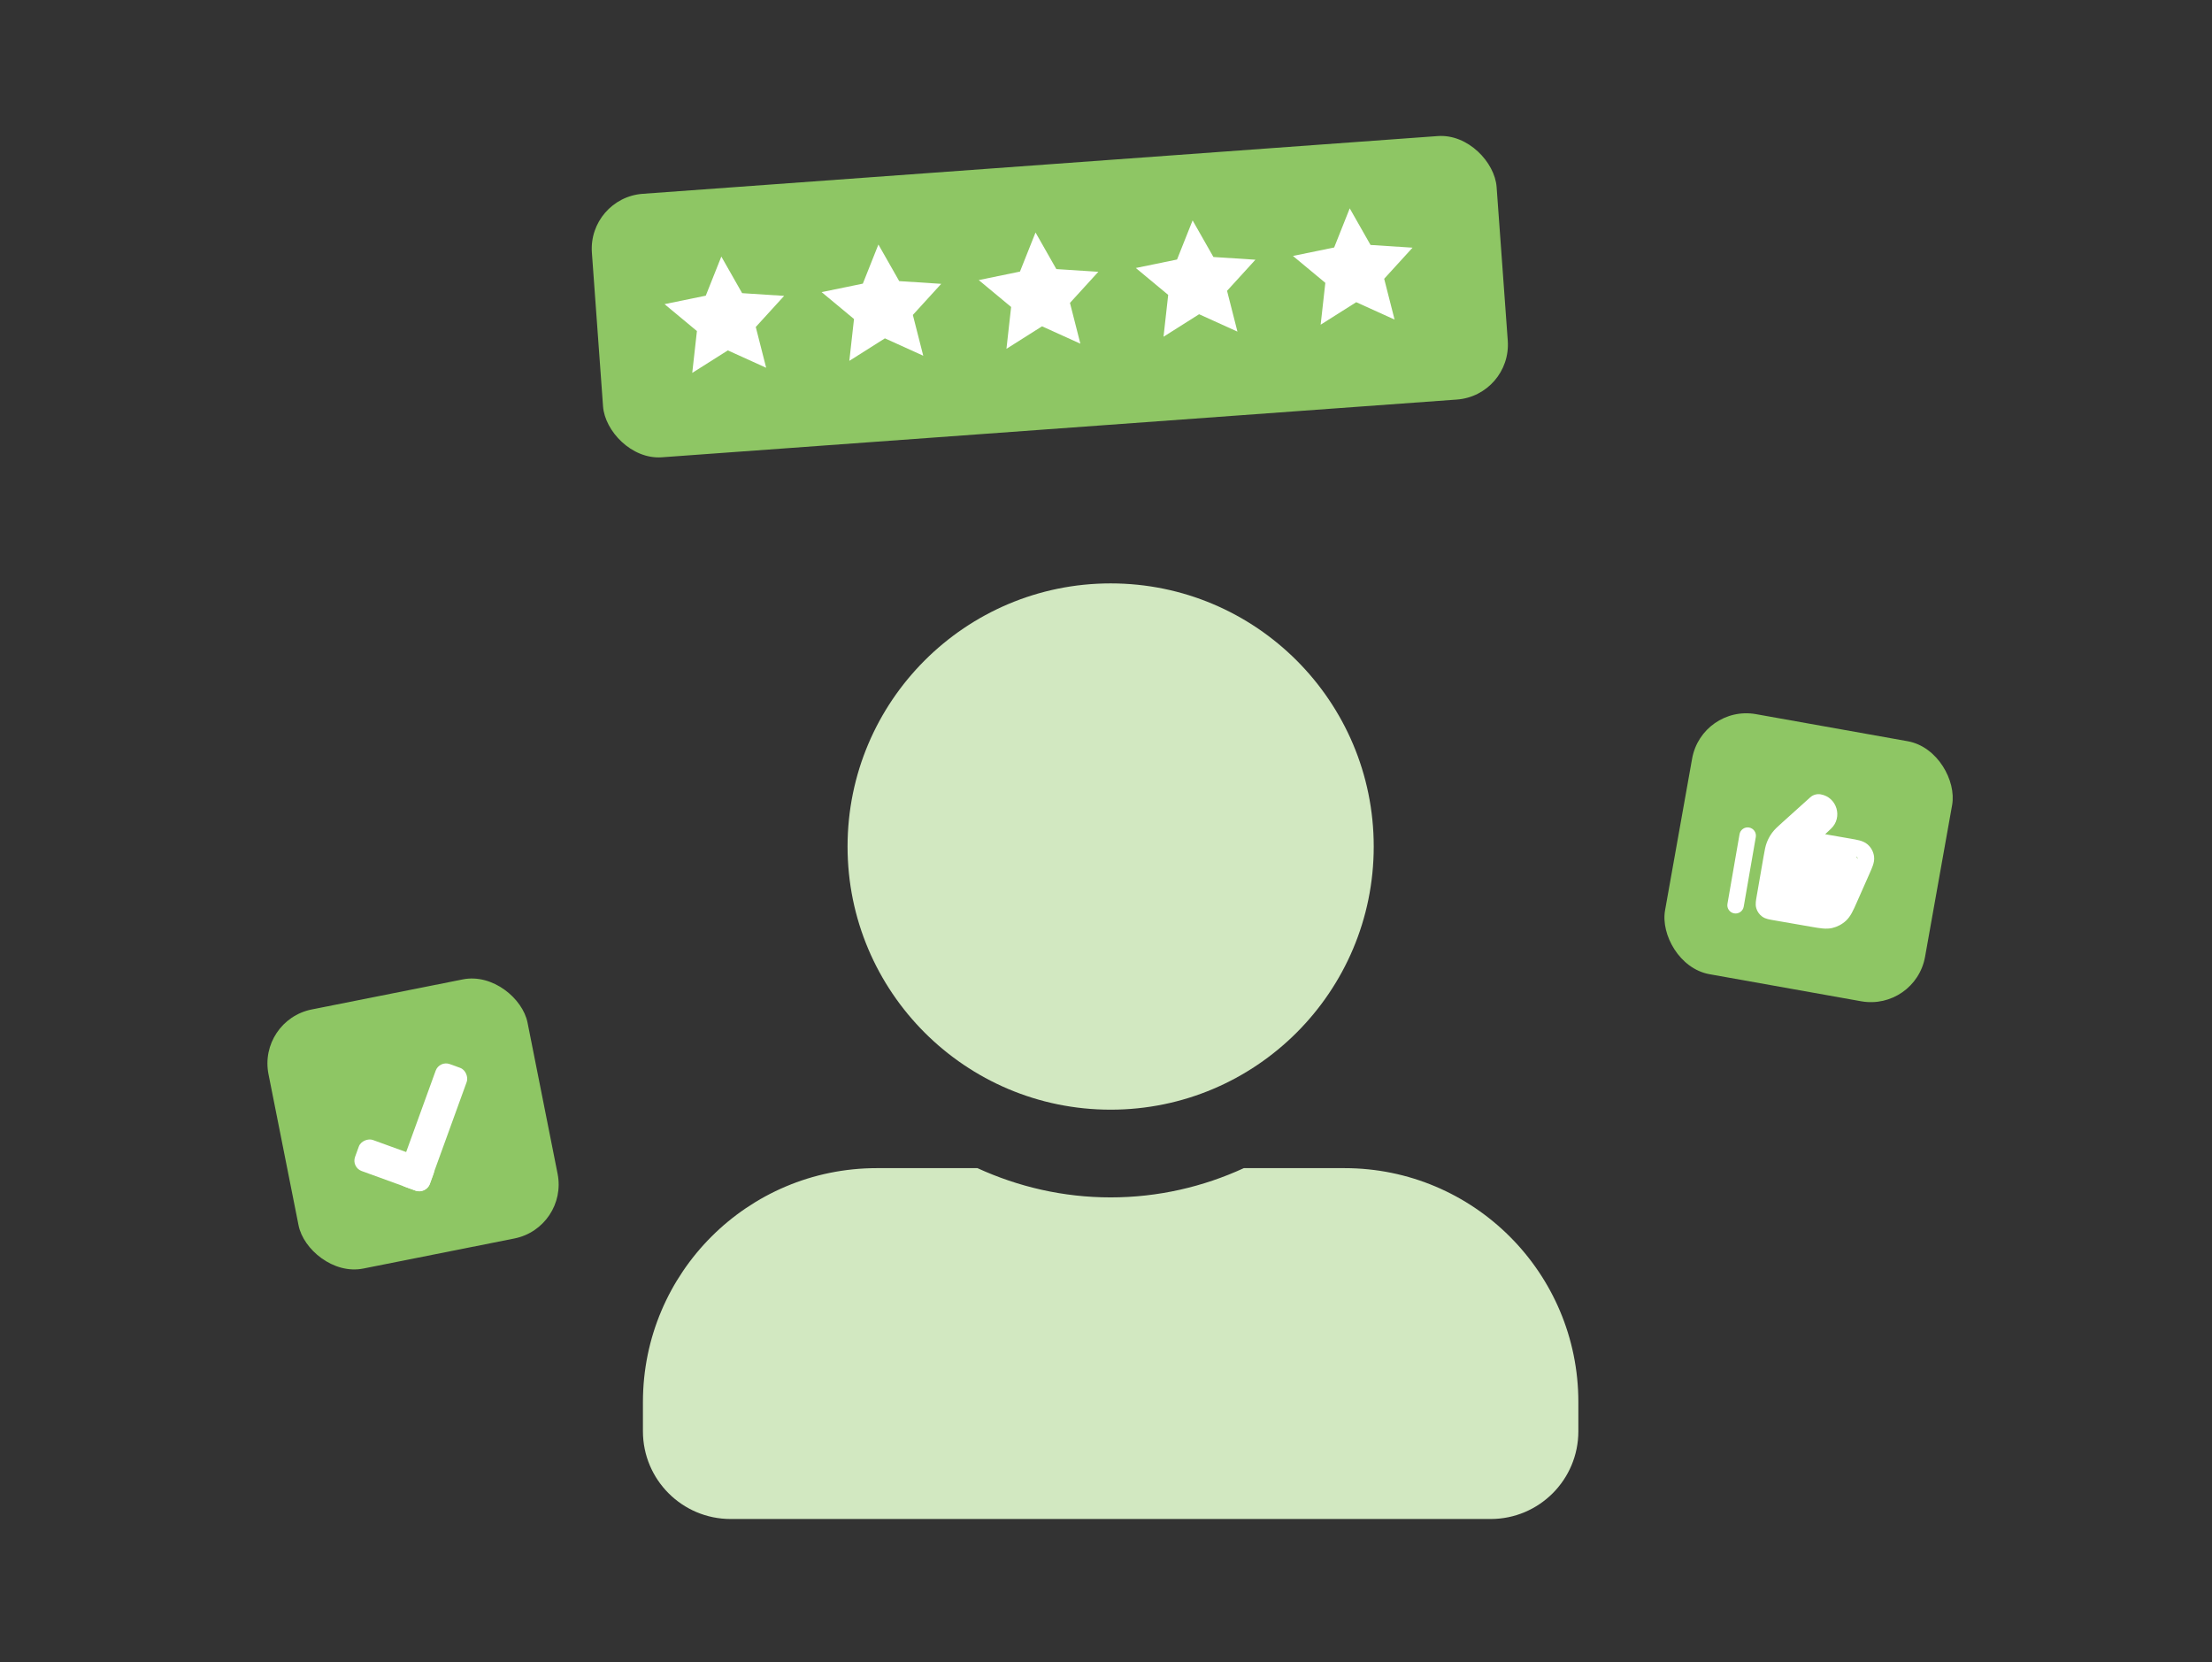
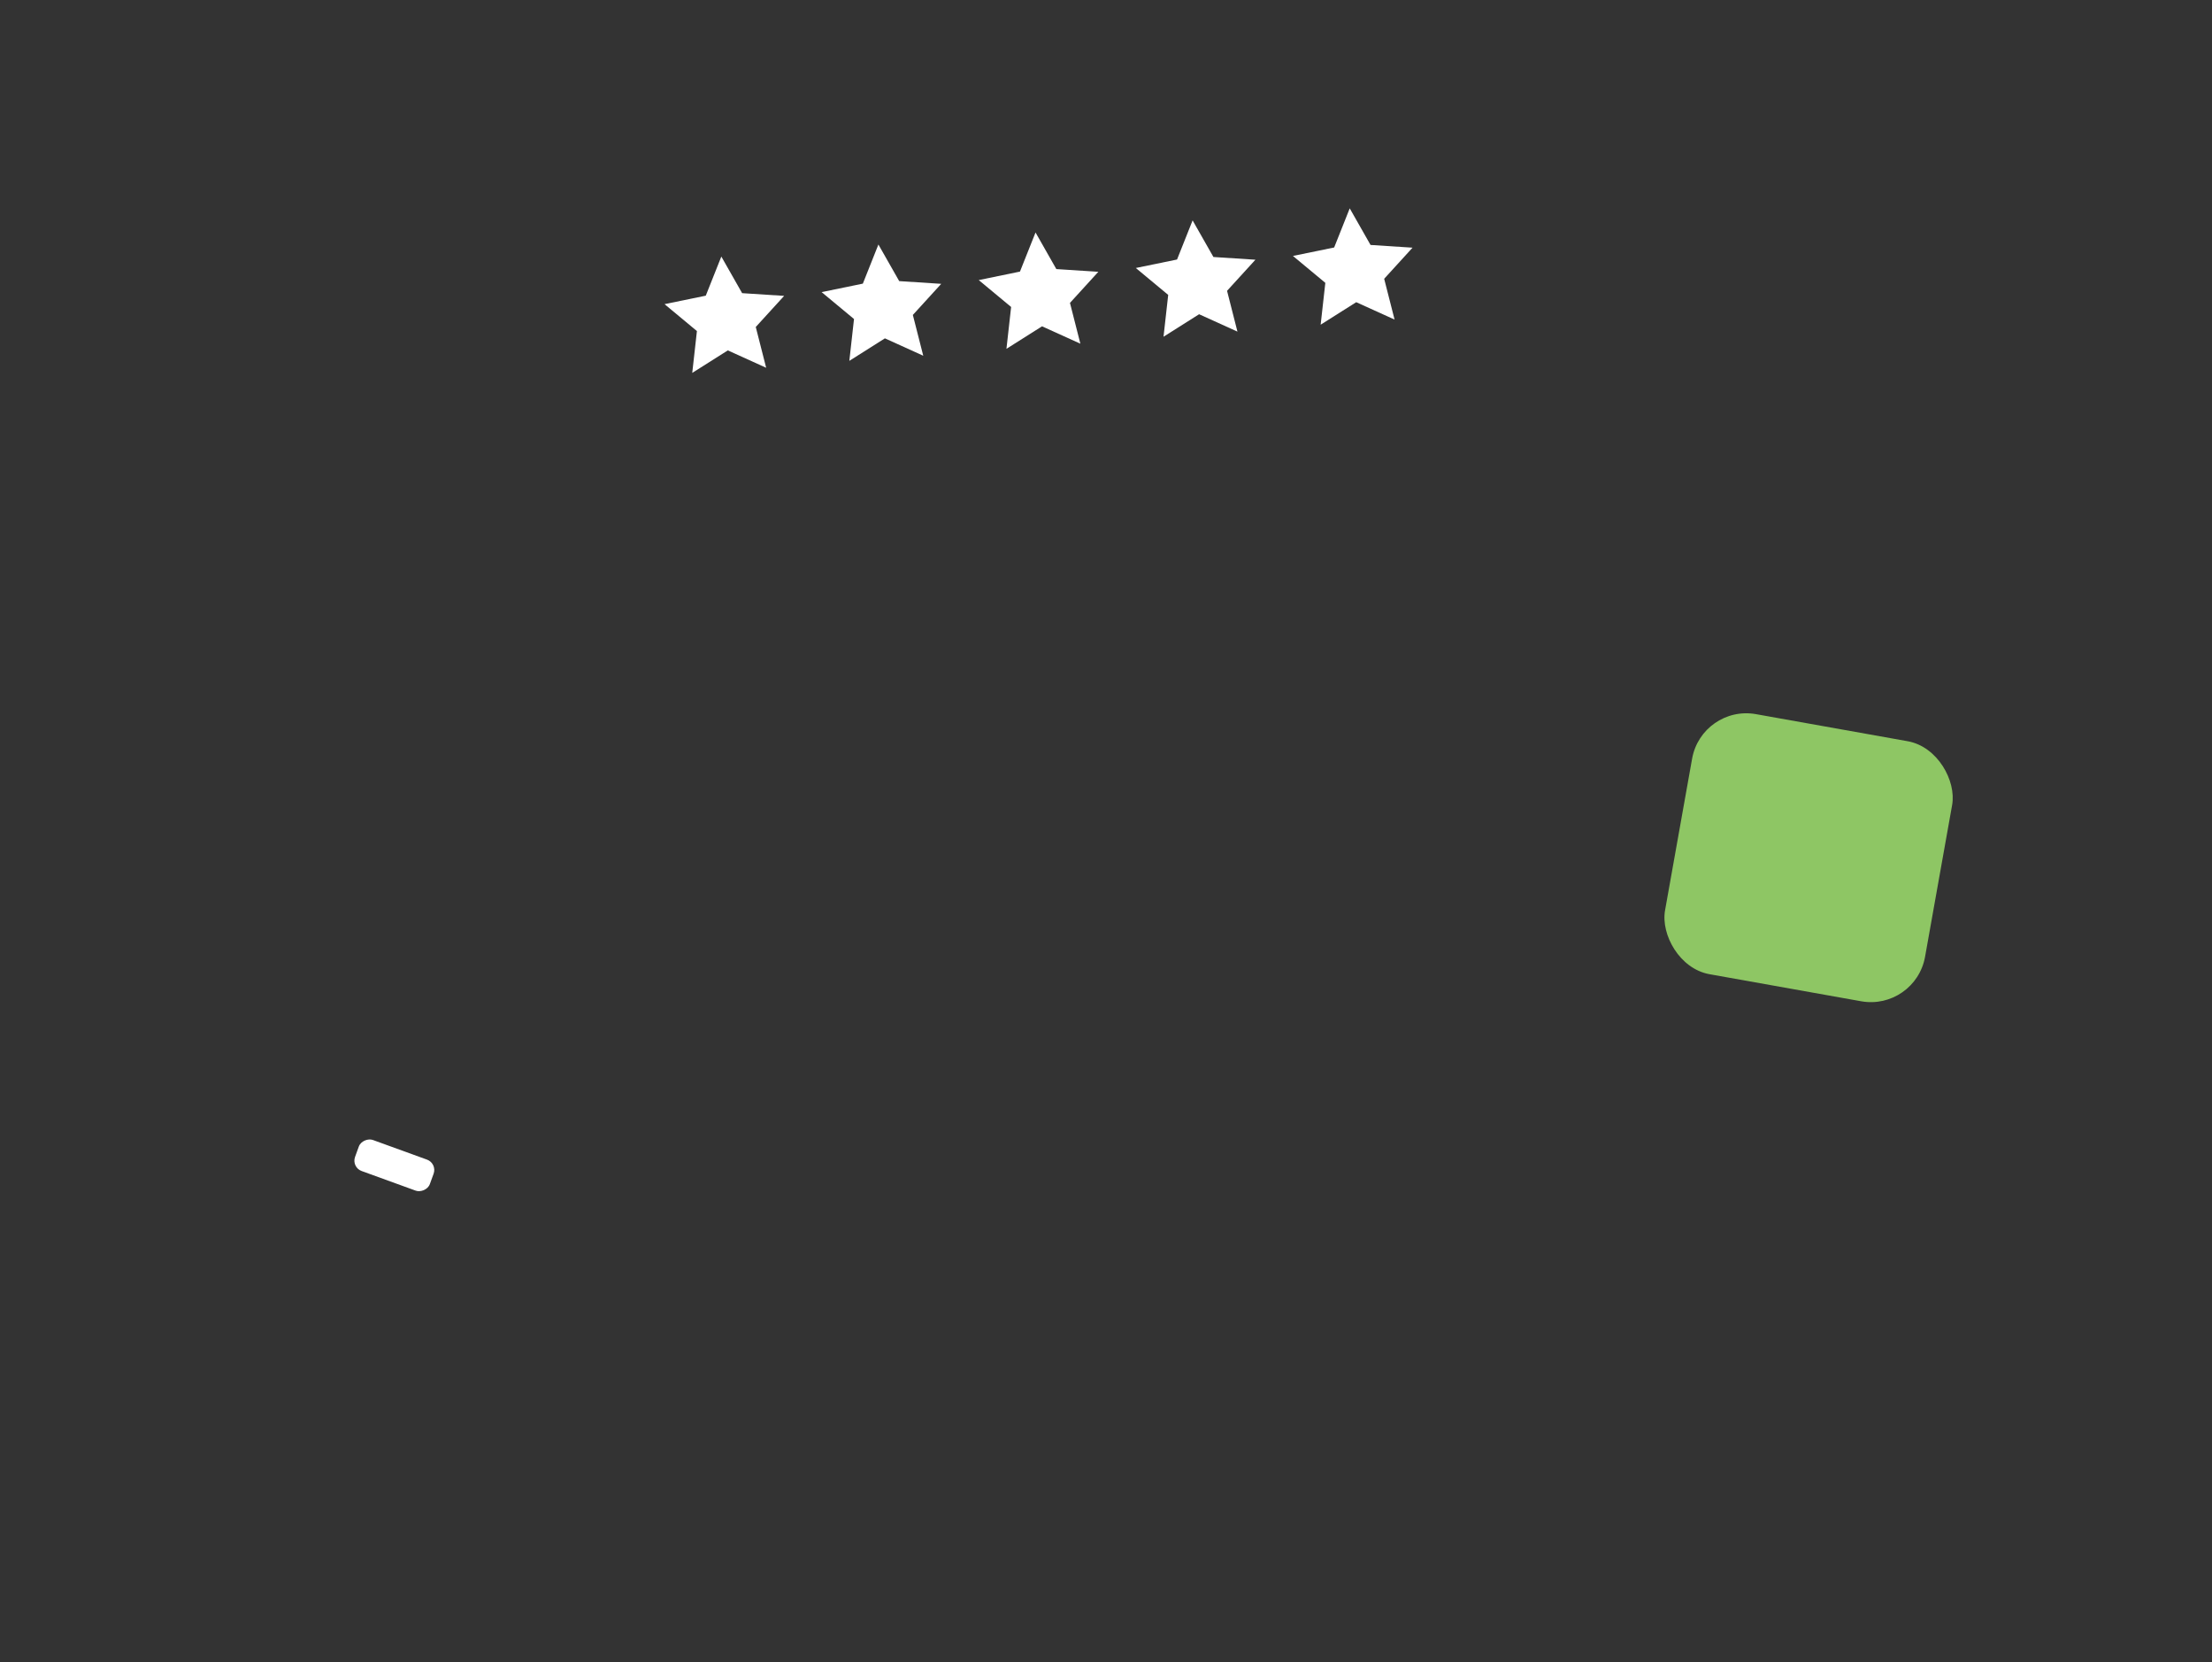
<svg xmlns="http://www.w3.org/2000/svg" width="201" height="151" viewBox="0 0 201 151" fill="none">
  <rect x="0" y="0" width="201" height="151" fill="#333333" stroke="none" />
-   <path d="M100.922 100.813C114.12 100.813 124.828 90.105 124.828 76.907C124.828 63.709 114.12 53.001 100.922 53.001C87.724 53.001 77.016 63.709 77.016 76.907C77.016 90.105 87.724 100.813 100.922 100.813ZM122.172 106.125H113.024C109.339 107.819 105.238 108.782 100.922 108.782C96.606 108.782 92.522 107.819 88.819 106.125H79.672C67.935 106.125 58.422 115.638 58.422 127.375V130.032C58.422 134.431 61.991 138 66.391 138H135.453C139.853 138 143.422 134.431 143.422 130.032V127.375C143.422 115.638 133.909 106.125 122.172 106.125Z" fill="#D2E8C1" />
-   <rect x="53.422" y="17.969" width="82.426" height="24" rx="5" transform="rotate(-4.153 53.422 17.969)" fill="#8EC664" />
  <rect x="154.637" y="64.001" width="24" height="24" rx="5" transform="rotate(10.116 154.637 64.001)" fill="#8EC664" />
  <g clip-path="url(#clip0_2957_1792)">
    <path fill-rule="evenodd" clip-rule="evenodd" d="M168.803 77.997C168.803 78.001 168.802 78.01 168.799 78.024C168.758 77.956 168.713 77.89 168.664 77.826C168.701 77.839 168.719 77.847 168.725 77.851C168.767 77.889 168.795 77.941 168.803 77.997ZM164.489 72.439C164.747 72.207 165.097 72.106 165.439 72.165C166.92 72.422 167.472 74.26 166.377 75.29L165.848 75.789L168.098 76.18L168.128 76.185L168.128 76.185C168.447 76.24 168.733 76.29 168.964 76.351C169.207 76.416 169.474 76.514 169.706 76.716C170.029 76.997 170.237 77.387 170.292 77.812C170.331 78.117 170.264 78.393 170.183 78.632C170.106 78.858 169.988 79.123 169.857 79.419L169.845 79.446L168.765 81.886L168.709 82.011C168.403 82.704 168.164 83.246 167.758 83.629C167.402 83.965 166.963 84.199 166.487 84.309C165.943 84.434 165.359 84.332 164.612 84.201L164.477 84.178L161.146 83.599L161.123 83.595L161.123 83.595L161.123 83.595C160.95 83.565 160.778 83.535 160.635 83.498C160.476 83.457 160.288 83.392 160.11 83.259C159.865 83.076 159.685 82.819 159.594 82.526C159.529 82.314 159.531 82.115 159.546 81.952C159.559 81.804 159.589 81.633 159.619 81.46L159.619 81.46L159.623 81.437L160.245 77.854L160.258 77.784C160.351 77.245 160.416 76.871 160.553 76.52C160.674 76.209 160.836 75.916 161.035 75.648C161.259 75.346 161.541 75.092 161.948 74.726L161.948 74.726L162.001 74.679L164.489 72.439ZM159.546 76.046C159.617 75.638 159.343 75.25 158.935 75.179C158.527 75.108 158.139 75.382 158.068 75.79L157.519 78.951L156.97 82.112C156.899 82.52 157.172 82.908 157.581 82.979C157.989 83.05 158.377 82.776 158.448 82.368L158.997 79.207L159.546 76.046Z" fill="white" />
  </g>
-   <rect x="23.422" y="92.684" width="24" height="24" rx="5" transform="rotate(-11.251 23.422 92.684)" fill="#8EC664" />
-   <rect x="39.93" y="96.33" width="3" height="11.871" rx="1" transform="rotate(19.942 39.93 96.33)" fill="white" />
  <rect x="39.742" y="105.692" width="3" height="7.231" rx="1" transform="rotate(109.942 39.742 105.692)" fill="white" />
  <path d="M65.546 23.308L67.436 26.633L71.254 26.88L68.675 29.706L69.62 33.412L66.136 31.833L62.903 33.877L63.328 30.076L60.385 27.632L64.132 26.862L65.546 23.308Z" fill="white" />
  <path d="M79.819 22.214L81.71 25.539L85.527 25.786L82.949 28.612L83.894 32.318L80.41 30.739L77.177 32.783L77.602 28.982L74.659 26.539L78.405 25.768L79.819 22.214Z" fill="white" />
  <path d="M94.097 21.12L95.987 24.446L99.804 24.692L97.226 27.518L98.171 31.224L94.687 29.646L91.454 31.69L91.879 27.888L88.936 25.445L92.682 24.674L94.097 21.12Z" fill="white" />
  <path d="M108.37 20.023L110.261 23.348L114.078 23.595L111.5 26.42L112.444 30.127L108.96 28.548L105.727 30.592L106.152 26.791L103.209 24.347L106.956 23.577L108.37 20.023Z" fill="white" />
  <path d="M122.647 18.929L124.538 22.254L128.355 22.501L125.777 25.327L126.722 29.033L123.238 27.454L120.005 29.498L120.43 25.697L117.487 23.253L121.233 22.483L122.647 18.929Z" fill="white" />
  <defs>
    <clipPath id="clip0_2957_1792">
-       <rect width="14" height="14" fill="white" transform="translate(158.816 70.001) rotate(9.851)" />
-     </clipPath>
+       </clipPath>
  </defs>
</svg>